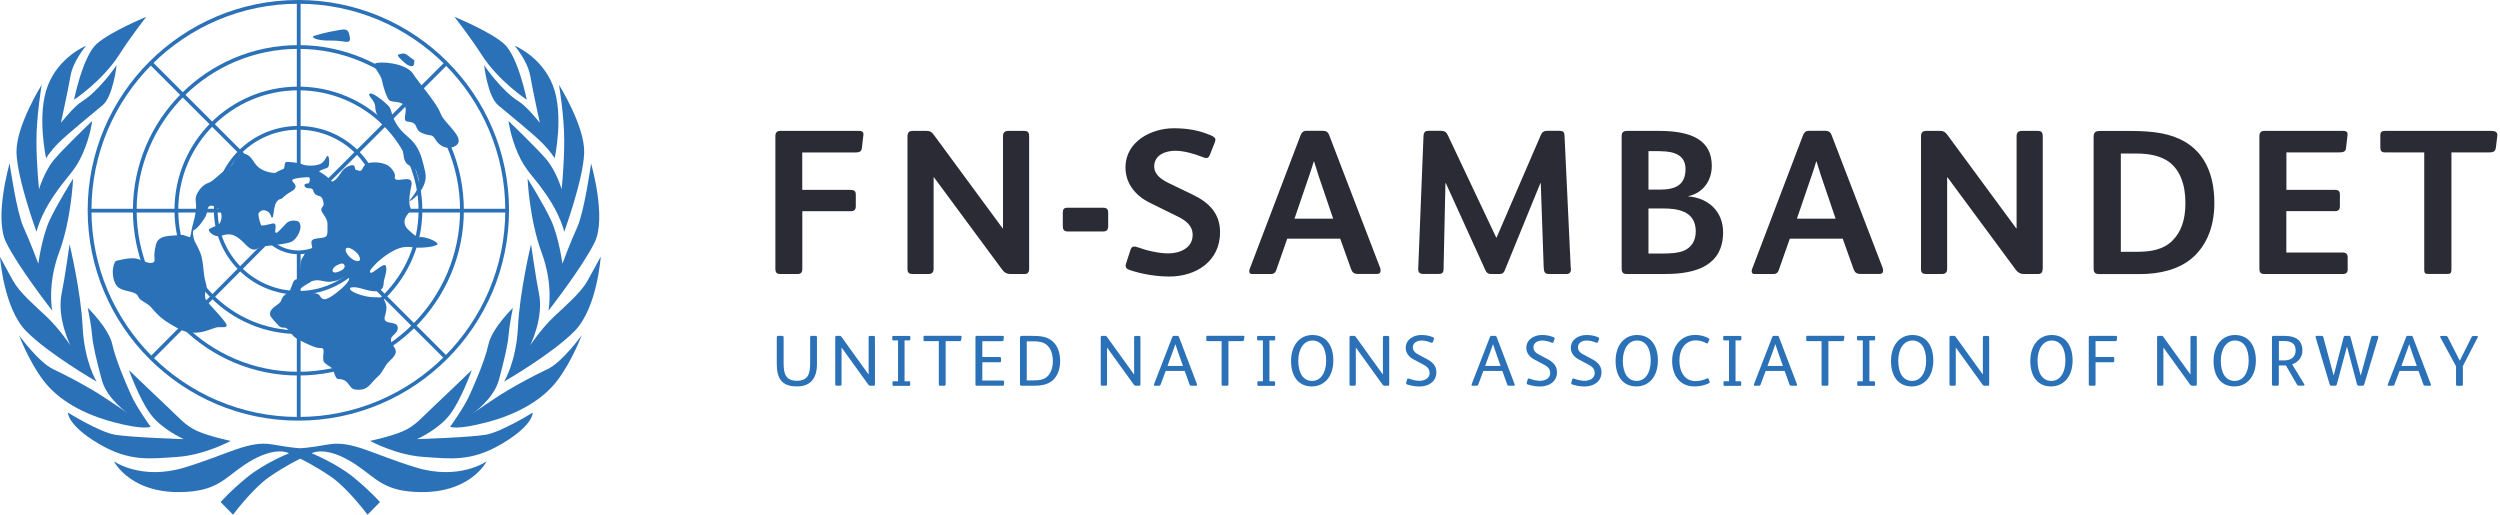
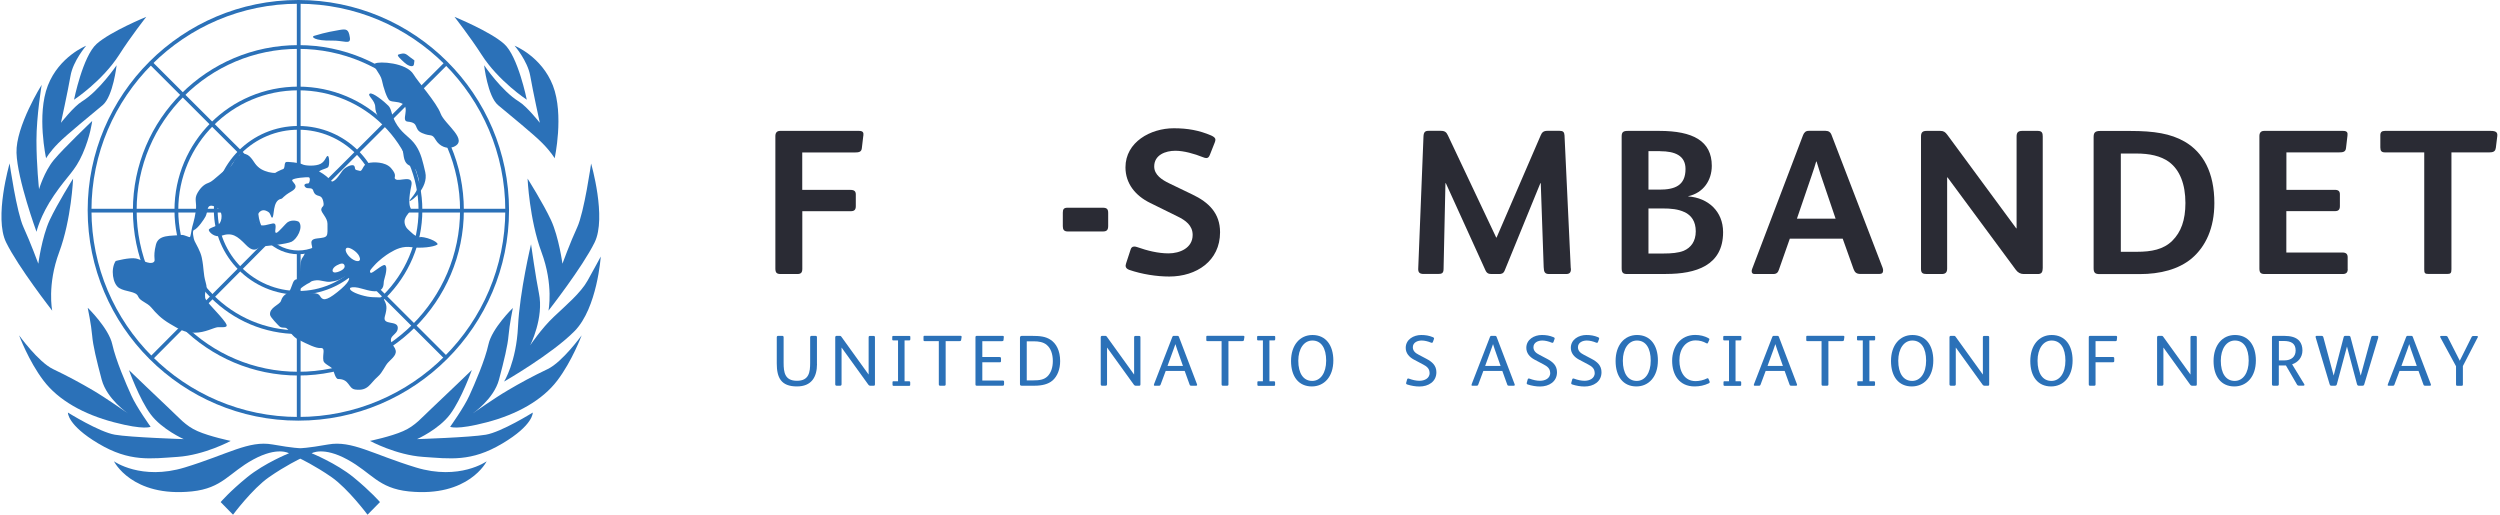
<svg xmlns="http://www.w3.org/2000/svg" width="272" height="56" viewBox="0 0 272 56" fill="none">
  <g clip-path="url(#clip0_742_7314)">
    <path d="M15.915 1.832C15.915 1.832 14.2 4.015 12.984 5.933C11.131 8.831 8.055 10.849 8.055 10.849C8.055 10.849 9.003 6.126 10.516 4.773C12.036 3.421 15.915 1.832 15.915 1.832Z" fill="#2B71B8" />
    <path d="M9.38 4.967C9.38 4.967 7.954 6.613 7.672 8.252C7.39 9.89 6.63 13.361 6.63 13.361C6.63 13.361 8.041 11.572 8.902 11.05C10.791 9.89 12.687 7.099 12.687 7.099C12.687 7.099 12.311 10.47 11.175 11.436C10.039 12.395 7.288 14.614 6.34 15.58C5.392 16.539 5.016 17.219 5.016 17.219C5.016 17.219 3.973 12.495 5.204 9.311C6.441 6.133 9.38 4.974 9.38 4.974V4.967Z" fill="#2B71B8" />
    <path d="M4.545 9.21C4.545 9.21 1.701 13.748 1.795 16.632C1.889 19.53 3.973 25.22 3.973 25.22C3.973 25.22 4.35 23.481 5.869 21.262C7.382 19.044 8.142 18.657 8.989 16.732C9.843 14.8 10.031 13.161 10.031 13.161C10.031 13.161 6.897 16.145 5.862 17.398C4.82 18.65 4.248 20.582 4.248 20.582C4.248 20.582 3.966 17.977 3.966 15.286C3.966 12.595 4.538 9.21 4.538 9.21H4.545Z" fill="#2B71B8" />
    <path d="M1.042 17.791C1.042 17.791 -0.666 23.674 0.666 26.372C1.99 29.077 5.681 33.8 5.681 33.8C5.681 33.8 5.109 31.002 6.441 27.431C7.766 23.867 7.954 19.43 7.954 19.43C7.954 19.43 6.253 22.135 5.399 23.96C4.552 25.799 4.169 28.69 4.169 28.69C4.169 28.69 3.315 26.372 2.562 24.733C1.802 23.094 1.049 17.791 1.049 17.791H1.042Z" fill="#2B71B8" />
-     <path d="M-8.66991e-05 27.918C-8.66991e-05 27.918 0.376 33.507 2.837 36.019C5.298 38.524 10.509 41.515 10.509 41.515C10.509 41.515 9.177 39.39 8.989 35.539C8.801 31.682 7.57 26.572 7.57 26.572C7.57 26.572 7.056 30.265 6.716 31.882C6.145 34.58 7.657 37.572 7.657 37.572C7.657 37.572 6.427 35.733 5.102 34.487C3.778 33.228 2.164 31.882 1.411 30.53C0.659 29.177 -0.007 27.925 -0.007 27.925L-8.66991e-05 27.918Z" fill="#2B71B8" />
    <path d="M9.568 33.507C9.568 33.507 11.841 35.726 12.217 37.465C12.601 39.204 13.73 41.802 14.301 43.054C14.866 44.313 16.386 46.432 16.386 46.432C16.386 46.432 15.72 46.818 12.405 45.945C9.09 45.079 6.34 43.533 4.733 41.408C3.119 39.29 2.077 36.484 2.077 36.484C2.077 36.484 4.162 39.383 5.768 40.156C7.375 40.921 8.801 41.694 10.125 42.474C11.45 43.247 13.911 44.972 13.911 44.972C13.911 44.972 11.638 43.433 11.066 41.315C10.502 39.19 10.118 37.615 10.024 36.484C9.93 35.332 9.546 33.5 9.546 33.5L9.568 33.507Z" fill="#2B71B8" />
    <path d="M14.019 40.255C14.019 40.255 17.522 43.626 18.463 44.499C19.418 45.372 20.171 46.338 21.503 46.911C22.834 47.498 25.1 47.97 25.1 47.97C25.1 47.97 22.262 49.509 19.324 49.709C16.393 49.902 14.113 50.289 10.704 48.256C7.303 46.238 7.389 44.886 7.389 44.886C7.389 44.886 10.798 47.011 12.506 47.297C14.214 47.591 19.99 47.777 19.99 47.777C19.99 47.777 17.623 46.725 16.393 45.079C15.162 43.44 14.026 40.255 14.026 40.255H14.019Z" fill="#2B71B8" />
    <path d="M49.447 1.832C49.447 1.832 51.155 4.015 52.385 5.933C54.231 8.831 57.314 10.849 57.314 10.849C57.314 10.849 56.366 6.126 54.846 4.773C53.333 3.421 49.447 1.832 49.447 1.832Z" fill="#2B71B8" />
    <path d="M55.982 4.967C55.982 4.967 57.4 6.613 57.69 8.252C57.972 9.89 58.732 13.361 58.732 13.361C58.732 13.361 57.321 11.572 56.459 11.05C54.563 9.89 52.674 7.099 52.674 7.099C52.674 7.099 53.051 10.47 54.187 11.436C55.323 12.395 58.074 14.614 59.014 15.58C59.962 16.539 60.346 17.219 60.346 17.219C60.346 17.219 61.388 12.495 60.158 9.311C58.92 6.133 55.989 4.974 55.989 4.974L55.982 4.967Z" fill="#2B71B8" />
-     <path d="M60.809 9.21C60.809 9.21 63.654 13.748 63.559 16.632C63.465 19.53 61.388 25.22 61.388 25.22C61.388 25.22 61.012 23.481 59.492 21.262C57.979 19.044 57.219 18.657 56.365 16.732C55.519 14.8 55.323 13.161 55.323 13.161C55.323 13.161 58.45 16.145 59.492 17.398C60.534 18.65 61.106 20.582 61.106 20.582C61.106 20.582 61.388 17.977 61.388 15.286C61.388 12.595 60.816 9.21 60.816 9.21H60.809Z" fill="#2B71B8" />
    <path d="M64.312 17.791C64.312 17.791 66.02 23.674 64.696 26.372C63.371 29.077 59.673 33.8 59.673 33.8C59.673 33.8 60.245 31.002 58.913 27.431C57.596 23.867 57.4 19.43 57.4 19.43C57.4 19.43 59.108 22.135 59.955 23.96C60.802 25.799 61.193 28.69 61.193 28.69C61.193 28.69 62.04 26.372 62.8 24.733C63.559 23.094 64.312 17.791 64.312 17.791Z" fill="#2B71B8" />
    <path d="M65.362 27.918C65.362 27.918 64.986 33.507 62.517 36.019C60.057 38.524 54.846 41.515 54.846 41.515C54.846 41.515 56.177 39.39 56.358 35.539C56.547 31.682 57.777 26.572 57.777 26.572C57.777 26.572 58.298 30.265 58.631 31.882C59.203 34.58 57.683 37.572 57.683 37.572C57.683 37.572 58.913 35.733 60.238 34.487C61.562 33.228 63.176 31.882 63.929 30.53C64.689 29.177 65.355 27.925 65.355 27.925L65.362 27.918Z" fill="#2B71B8" />
    <path d="M55.794 33.507C55.794 33.507 53.521 35.726 53.145 37.465C52.769 39.204 51.632 41.802 51.06 43.054C50.496 44.313 48.976 46.432 48.976 46.432C48.976 46.432 49.642 46.818 52.957 45.945C56.272 45.079 59.014 43.533 60.629 41.408C62.242 39.29 63.285 36.484 63.285 36.484C63.285 36.484 61.2 39.383 59.586 40.156C57.972 40.921 56.554 41.694 55.236 42.474C53.905 43.247 51.444 44.972 51.444 44.972C51.444 44.972 53.717 43.433 54.288 41.315C54.853 39.19 55.236 37.615 55.331 36.484C55.425 35.332 55.801 33.5 55.801 33.5L55.794 33.507Z" fill="#2B71B8" />
    <path d="M51.336 40.255C51.336 40.255 47.833 43.626 46.892 44.499C45.944 45.372 45.184 46.338 43.852 46.911C42.528 47.498 40.255 47.97 40.255 47.97C40.255 47.97 43.092 49.509 46.03 49.709C48.969 49.902 51.241 50.289 54.65 48.256C58.059 46.238 57.965 44.886 57.965 44.886C57.965 44.886 54.556 47.011 52.855 47.297C51.147 47.591 45.372 47.777 45.372 47.777C45.372 47.777 47.739 46.725 48.969 45.079C50.199 43.44 51.336 40.255 51.336 40.255Z" fill="#2B71B8" />
    <path d="M32.678 48.764C32.678 48.764 33.38 48.772 35.71 48.357C38.294 47.899 40.516 49.416 45.256 50.861C49.99 52.307 52.95 50.189 52.95 50.189C52.95 50.189 51.01 54.132 44.475 53.466C41.131 53.116 40.451 51.441 37.794 49.995C35.145 48.55 33.908 49.316 33.908 49.316C33.908 49.316 36.557 50.382 38.453 51.921C40.342 53.466 41.341 54.626 41.341 54.626L39.987 56C39.987 56 37.881 53.18 36.086 51.921C34.284 50.668 32.67 49.902 32.67 49.902C32.67 49.902 31.056 50.668 29.261 51.921C27.459 53.173 25.353 56 25.353 56L24.007 54.626C24.007 54.626 24.998 53.466 26.895 51.921C28.784 50.382 31.44 49.316 31.44 49.316C31.44 49.316 30.209 48.55 27.553 49.995C24.904 51.441 24.217 53.116 20.873 53.466C14.338 54.132 12.398 50.189 12.398 50.189C12.398 50.189 15.358 52.307 20.099 50.861C24.832 49.416 27.061 47.899 29.645 48.357C31.975 48.772 32.67 48.764 32.67 48.764H32.678Z" fill="#2B71B8" />
    <path d="M23.269 22.865C23.269 27.939 27.394 32.061 32.46 32.061C37.526 32.061 41.666 27.939 41.666 22.865C41.666 17.791 37.534 13.705 32.46 13.705C27.387 13.705 23.269 17.812 23.269 22.865ZM23.681 22.865C23.681 18.034 27.618 14.113 32.46 14.113C37.302 14.113 41.254 18.034 41.254 22.865C41.254 27.696 37.309 31.66 32.46 31.66C27.611 31.66 23.681 27.717 23.681 22.865Z" fill="#2B71B8" />
    <path d="M27.676 22.865C27.676 25.506 29.826 27.66 32.46 27.66C35.095 27.66 37.259 25.513 37.259 22.865C37.259 20.218 35.109 18.099 32.46 18.099C29.811 18.099 27.676 20.239 27.676 22.865ZM28.089 22.865C28.089 20.461 30.043 18.5 32.46 18.5C34.878 18.5 36.846 20.454 36.846 22.865C36.846 25.277 34.878 27.252 32.46 27.252C30.043 27.252 28.089 25.284 28.089 22.865Z" fill="#2B71B8" />
    <path d="M18.984 22.865C18.984 30.294 25.027 36.341 32.46 36.341C39.893 36.341 45.951 30.287 45.951 22.865C45.951 15.444 39.9 9.425 32.46 9.425C25.02 9.425 18.984 15.451 18.984 22.865ZM19.396 22.865C19.396 15.673 25.252 9.826 32.46 9.826C39.669 9.826 45.538 15.673 45.538 22.865C45.538 30.058 39.669 35.94 32.46 35.94C25.252 35.94 19.396 30.079 19.396 22.865Z" fill="#2B71B8" />
    <path d="M14.46 22.872C14.46 32.791 22.538 40.856 32.46 40.856C42.383 40.856 50.467 32.784 50.467 22.872C50.467 12.96 42.39 4.909 32.46 4.909C22.53 4.909 14.46 12.967 14.46 22.872ZM14.866 22.872C14.866 13.189 22.755 5.317 32.453 5.317C42.151 5.317 50.055 13.197 50.055 22.872C50.055 32.548 42.158 40.449 32.453 40.449C22.747 40.449 14.866 32.562 14.866 22.872Z" fill="#2B71B8" />
    <path d="M9.539 22.872C9.539 35.496 19.816 45.766 32.453 45.766C45.09 45.766 55.382 35.489 55.382 22.872C55.382 10.255 45.104 0 32.46 0C19.816 0 9.539 10.262 9.539 22.872ZM9.952 22.872C9.952 10.484 20.048 0.408 32.46 0.408C44.873 0.408 54.976 10.484 54.976 22.872C54.976 35.26 44.873 45.365 32.46 45.365C20.048 45.365 9.952 35.275 9.952 22.872Z" fill="#2B71B8" />
    <path d="M32.706 27.581H32.294V45.566H32.706V27.581Z" fill="#2B71B8" />
    <path d="M32.706 0.258H32.294V18.178H32.706V0.258Z" fill="#2B71B8" />
    <path d="M35.565 26.265L48.39 39.075L48.687 38.789L35.854 25.971L35.565 26.265Z" fill="#2B71B8" />
    <path d="M16.599 6.748L16.306 7.035L28.997 19.707L29.29 19.42L16.599 6.748Z" fill="#2B71B8" />
    <path d="M55.193 22.715H37.056V23.123H55.193V22.715Z" fill="#2B71B8" />
    <path d="M27.886 22.715H9.807V23.123H27.886V22.715Z" fill="#2B71B8" />
    <path d="M48.397 6.748L35.59 19.518L35.883 19.805L48.69 7.035L48.397 6.748Z" fill="#2B71B8" />
    <path d="M29.092 25.98L16.33 38.813L16.624 39.099L29.387 26.266L29.092 25.98Z" fill="#2B71B8" />
    <path d="M40.827 6.906C41.218 6.656 44.228 6.792 45.003 8.109C45.43 8.839 47.522 11.193 47.941 12.36C48.368 13.512 51.046 15.244 49.36 15.974C48.658 16.274 47.818 15.931 47.391 15.201C46.964 14.478 46.921 14.907 45.929 14.478C44.938 14.049 45.691 13.354 44.352 13.233C43.57 13.161 44.677 11.708 43.744 11.265C43.215 11.014 42.709 11.121 42.405 10.943C42.101 10.764 41.695 9.454 41.551 8.738C41.413 8.008 40.429 7.15 40.82 6.892L40.827 6.906Z" fill="#2B71B8" />
    <path d="M34.168 3.901C33.843 3.994 34.168 4.459 36.159 4.416C37.418 4.394 38.207 4.924 38.062 4.058C37.925 3.185 37.7 3.135 36.969 3.256C35.247 3.543 34.617 3.779 34.168 3.901Z" fill="#2B71B8" />
    <path d="M40.219 10.198C39.937 10.392 40.827 10.921 40.827 11.651C40.827 12.381 41.399 13.24 41.963 13.819C42.535 14.399 43.65 15.63 43.787 16.21C43.925 16.79 43.888 17.319 44.192 17.734C44.496 18.149 45.184 18.056 45.329 18.772C45.365 18.979 45.669 19.559 45.589 19.988C45.386 21.048 44.504 21.756 44.561 21.863C44.634 22.007 46.667 20.475 46.269 18.729C46.002 17.605 45.828 16.711 45.256 15.845C44.684 14.972 43.91 14.664 43.244 13.669C42.499 12.553 42.68 11.93 42.253 11.501C41.833 11.064 40.508 9.991 40.226 10.191L40.219 10.198Z" fill="#2B71B8" />
    <path d="M45.741 25.821C45.14 25.778 44.684 25.206 44.388 24.955C44.077 24.683 43.946 24.189 44.047 23.867C44.214 23.309 44.822 22.923 44.67 22.636C44.482 22.286 44.467 21.527 44.75 20.232C45.039 18.929 43.476 19.795 43.049 19.509C42.716 19.294 43.346 19.187 42.535 18.278C41.905 17.577 40.588 17.613 40.045 17.741C39.473 17.884 39.452 18.657 39.155 18.593C38.446 18.457 38.714 18.4 38.562 18.085C38.41 17.77 37.563 18.164 37.266 18.564C36.832 19.151 36.426 19.903 35.869 19.745C35.493 19.638 34.791 19.037 34.697 18.779C34.603 18.507 35.5 18.378 35.695 18.192C35.884 17.999 35.833 16.911 35.645 16.968C35.449 17.018 35.413 17.527 34.885 17.82C34.364 18.106 33.199 18.049 32.895 17.877C32.598 17.706 31.266 17.57 31.1 17.634C30.825 17.899 31.179 18.264 30.528 18.7C30.101 18.994 28.415 18.765 27.785 17.841C27.394 17.269 26.989 16.546 26.243 16.797C25.831 16.94 25.845 17.033 25.541 17.419C25.396 17.598 25.317 17.992 24.868 18.221C24.412 18.45 23.189 19.724 22.762 19.86C22.335 20.01 21.93 20.246 21.503 20.962C21.076 21.692 21.445 21.956 21.3 22.973C21.163 23.982 20.902 24.612 20.858 24.955C20.83 25.155 20.728 25.692 20.678 25.785C20.612 25.878 20.07 25.52 19.722 25.563C18.586 25.699 17.247 25.492 16.965 26.615C16.581 28.118 17.023 28.34 16.683 28.541C16.248 28.805 15.373 28.247 14.801 28.125C14.091 27.982 12.586 28.397 12.586 28.397C12.014 29.263 12.26 30.909 12.97 31.339C13.679 31.775 14.793 31.668 15.025 32.248C15.242 32.784 15.995 32.892 16.48 33.479C16.972 34.065 17.515 34.659 18.506 35.239C19.498 35.819 20.048 36.198 21.184 36.198C22.32 36.198 23.247 35.64 23.703 35.597C24.188 35.561 24.998 35.761 24.514 35.082C23.797 34.073 22.364 32.799 22.32 32.391C22.219 31.375 22.668 31.747 22.378 30.723C22.089 29.714 22.212 29.278 21.951 28.018C21.814 27.345 21.322 26.544 21.184 26.25C21.025 25.907 20.909 25.105 21.083 25.041C21.524 24.884 22.234 23.817 22.378 23.524C22.661 22.944 22.422 22.064 23.413 22.493C24.405 22.93 24.137 24.118 23.811 24.397C23.486 24.676 22.675 24.798 22.719 25.041C22.755 25.284 23.399 25.886 24.079 25.649C25.252 25.256 25.787 25.649 26.772 26.658C27.763 27.675 28.11 26.837 28.48 26.809C28.849 26.78 31.172 26.58 31.744 26.293C32.308 26 33.017 24.769 32.533 24.154C32.438 24.046 31.802 23.86 31.309 24.168C31.042 24.347 30.303 25.299 30.065 25.334C29.775 25.37 30.144 24.583 29.898 24.354C29.717 24.182 29.008 24.576 28.451 24.526C28.045 24.49 27.64 24.089 27.973 23.445C28.357 22.686 28.834 22.823 29.203 23.066C29.464 23.238 29.478 23.696 29.609 23.681C29.877 23.653 29.609 21.813 30.586 21.634C30.803 21.591 30.723 21.391 31.715 20.819C32.714 20.239 31.7 19.81 31.794 19.588C31.896 19.366 33.416 19.244 33.611 19.294C33.799 19.352 33.683 19.96 33.531 19.96C33.047 19.96 33.025 20.218 33.285 20.411C33.488 20.561 33.958 20.361 34.067 20.704C34.364 21.663 34.964 20.926 35.174 21.935C35.312 22.579 35.03 22.364 34.957 22.765C34.899 23.137 35.63 23.66 35.63 24.347C35.63 25.792 35.768 25.807 34.494 25.943C33.213 26.086 34.443 27.081 33.734 27.224C33.017 27.367 33.329 27.467 32.902 28.047C32.533 28.548 32.699 30.072 32.59 30.251C32.489 30.43 32.236 30.308 32.026 30.509C31.816 30.716 31.7 31.432 31.447 31.725C31.194 32.011 30.788 32.04 30.571 32.734C30.434 33.164 29.276 33.457 29.384 34.259C29.413 34.523 30.274 35.382 30.383 35.49C30.658 35.754 30.998 35.568 31.194 35.726C31.584 36.055 31.794 36.627 32.518 36.978C33.488 37.465 34.385 37.901 34.841 37.865C35.486 37.808 35.051 38.531 35.189 39.261C35.261 39.619 36.108 39.905 36.224 40.199C36.332 40.478 36.513 41.236 36.788 41.236C38.055 41.236 37.867 42.274 38.648 42.381C40.067 42.575 40.248 41.716 41.087 40.993C41.659 40.499 41.869 39.783 42.274 39.39C42.962 38.724 43.346 38.374 42.817 37.651C41.963 36.492 43.28 36.534 43.28 35.669C43.28 34.803 41.587 35.454 41.869 34.438C42.151 33.428 42.101 33.164 41.681 32.434C41.587 32.291 40.725 32.405 39.98 32.269C39.061 32.097 37.983 31.682 38.084 31.36C38.12 31.253 38.489 31.203 38.967 31.303C39.575 31.439 40.371 31.747 40.972 31.682C41.891 31.568 41.688 30.816 41.782 30.509C42.079 29.521 42.108 28.977 41.891 28.848C41.637 28.684 40.487 29.822 40.32 29.678C40.11 29.485 40.443 29.206 40.733 28.87C41.21 28.326 41.999 27.746 42.39 27.517C43.099 27.088 43.816 26.751 44.807 26.895C45.806 27.038 47.16 26.873 47.565 26.623C47.825 26.472 46.834 25.85 45.727 25.771L45.741 25.821ZM39.075 27.861C39.401 28.526 38.808 28.555 38.236 28.125C37.671 27.689 37.454 27.109 37.722 26.973C37.997 26.837 38.829 27.353 39.075 27.854V27.861ZM36.723 29.6C36.014 29.822 36.014 29.206 36.644 28.87C37.099 28.634 37.374 28.584 37.483 28.87C37.584 29.156 37.266 29.428 36.723 29.6ZM36.701 31.782C35.42 32.806 35.08 32.67 34.805 32.19C34.393 31.453 32.033 32.362 32.316 31.775C32.489 31.453 33.481 30.823 33.669 30.766C33.785 30.73 33.734 30.566 34.429 30.494C34.878 30.459 35.449 30.702 35.891 30.659C37.317 30.516 37.295 29.993 37.765 30.093C38.236 30.187 37.983 30.766 36.701 31.782Z" fill="#2B71B8" />
    <path d="M43.338 5.94C43.129 6.012 43.577 6.427 44.026 6.828C44.467 7.228 45.01 7.35 45.039 6.985C45.075 6.427 45.242 6.706 44.67 6.262C44.105 5.826 44.062 5.704 43.331 5.94H43.338Z" fill="#2B71B8" />
    <path d="M88.891 39.597C88.891 41.035 88.283 42.044 86.705 42.044C84.975 42.044 84.512 41.085 84.512 39.547V36.699C84.512 36.598 84.563 36.541 84.664 36.541H85.106C85.214 36.541 85.258 36.598 85.258 36.699V39.475C85.258 40.534 85.395 41.429 86.712 41.429C88.03 41.429 88.145 40.484 88.145 39.468V36.699C88.145 36.598 88.203 36.541 88.305 36.541H88.732C88.84 36.541 88.884 36.598 88.884 36.699V39.597H88.891Z" fill="#2B71B8" />
    <path d="M95.195 41.801C95.195 41.937 95.151 41.966 95.057 41.966H94.688C94.594 41.966 94.529 41.93 94.449 41.815L91.576 37.829H91.562V41.801C91.562 41.916 91.504 41.966 91.402 41.966H91.033C90.925 41.966 90.874 41.916 90.874 41.801V36.706C90.874 36.591 90.932 36.541 91.033 36.541H91.352C91.446 36.541 91.496 36.562 91.562 36.663L94.493 40.735H94.507V36.713C94.507 36.584 94.558 36.548 94.659 36.548H95.043C95.159 36.548 95.195 36.598 95.195 36.713V41.808V41.801Z" fill="#2B71B8" />
    <path d="M99.038 36.906C99.038 37.014 99.009 37.035 98.9 37.035H98.416V41.479H98.893C98.987 41.479 99.031 41.529 99.031 41.601V41.851C99.031 41.937 99.009 41.98 98.922 41.98H97.229C97.142 41.98 97.106 41.944 97.106 41.858V41.594C97.106 41.515 97.127 41.479 97.229 41.479H97.706V37.035H97.2C97.113 37.035 97.077 37.014 97.077 36.928V36.67C97.077 36.591 97.106 36.548 97.185 36.548H98.908C99.009 36.548 99.045 36.584 99.045 36.656V36.906H99.038Z" fill="#2B71B8" />
    <path d="M102.888 41.809C102.888 41.916 102.852 41.966 102.743 41.966H102.287C102.186 41.966 102.143 41.916 102.143 41.809V37.114H100.608C100.514 37.114 100.478 37.085 100.478 36.985V36.656C100.478 36.563 100.507 36.534 100.601 36.534H104.495C104.596 36.534 104.632 36.584 104.625 36.663L104.574 36.985C104.56 37.092 104.488 37.114 104.379 37.114H102.888V41.809Z" fill="#2B71B8" />
    <path d="M109.236 41.822C109.236 41.916 109.2 41.966 109.077 41.966H106.297C106.16 41.966 106.131 41.937 106.131 41.801V36.699C106.131 36.591 106.167 36.541 106.283 36.541H109.084C109.207 36.541 109.221 36.598 109.214 36.691L109.185 36.992C109.178 37.099 109.105 37.121 108.968 37.121H106.876V38.845H108.751C108.859 38.845 108.91 38.895 108.91 38.989V39.275C108.91 39.382 108.874 39.418 108.758 39.418H106.876V41.4H109.077C109.2 41.4 109.243 41.436 109.243 41.536V41.837L109.236 41.822Z" fill="#2B71B8" />
    <path d="M114.519 41.393C114.063 41.801 113.354 41.966 112.558 41.966H111.175C111.023 41.966 110.973 41.916 110.973 41.78V36.763C110.973 36.605 111.031 36.541 111.204 36.541H112.21C113.224 36.541 113.745 36.627 114.251 36.935C114.932 37.35 115.344 38.173 115.344 39.282C115.344 40.184 115.047 40.921 114.526 41.393H114.519ZM113.875 37.514C113.499 37.214 113.014 37.135 112.471 37.135H111.711V41.386H112.398C113.1 41.386 113.593 41.314 113.969 40.942C114.353 40.556 114.548 39.983 114.548 39.275C114.548 38.516 114.316 37.865 113.868 37.514H113.875Z" fill="#2B71B8" />
    <path d="M124.08 41.801C124.08 41.937 124.036 41.966 123.942 41.966H123.573C123.479 41.966 123.414 41.93 123.334 41.815L120.461 37.829H120.446V41.801C120.446 41.916 120.388 41.966 120.287 41.966H119.918C119.809 41.966 119.759 41.916 119.759 41.801V36.706C119.759 36.591 119.817 36.541 119.918 36.541H120.236C120.331 36.541 120.381 36.562 120.446 36.663L123.378 40.735H123.392V36.713C123.392 36.584 123.443 36.548 123.544 36.548H123.928C124.043 36.548 124.08 36.598 124.08 36.713V41.808V41.801Z" fill="#2B71B8" />
    <path d="M129.421 41.822L128.893 40.355H126.83L126.28 41.83C126.237 41.93 126.208 41.966 126.099 41.966H125.629C125.52 41.966 125.535 41.88 125.556 41.808L127.554 36.648C127.576 36.584 127.626 36.541 127.699 36.541H128.118C128.191 36.541 128.234 36.57 128.263 36.634L130.232 41.801C130.261 41.887 130.261 41.966 130.13 41.966H129.638C129.501 41.966 129.465 41.944 129.421 41.822ZM128.705 39.812L128.068 38.008C127.974 37.729 127.916 37.557 127.887 37.45H127.88C127.836 37.579 127.785 37.736 127.677 38.022L127.025 39.812H128.705Z" fill="#2B71B8" />
    <path d="M133.655 41.809C133.655 41.916 133.619 41.966 133.51 41.966H133.054C132.953 41.966 132.909 41.916 132.909 41.809V37.114H131.375C131.281 37.114 131.245 37.085 131.245 36.985V36.656C131.245 36.563 131.274 36.534 131.368 36.534H135.261C135.363 36.534 135.399 36.584 135.392 36.663L135.341 36.985C135.327 37.092 135.254 37.114 135.146 37.114H133.655V41.809Z" fill="#2B71B8" />
    <path d="M138.736 36.906C138.736 37.014 138.707 37.035 138.598 37.035H138.113V41.479H138.591C138.685 41.479 138.729 41.529 138.729 41.601V41.851C138.729 41.937 138.707 41.98 138.62 41.98H136.926C136.84 41.98 136.803 41.944 136.803 41.858V41.594C136.803 41.515 136.825 41.479 136.926 41.479H137.404V37.035H136.897C136.811 37.035 136.774 37.014 136.774 36.928V36.67C136.774 36.591 136.803 36.548 136.883 36.548H138.606C138.707 36.548 138.743 36.584 138.743 36.656V36.906H138.736Z" fill="#2B71B8" />
    <path d="M142.731 42.045C141.305 42.045 140.465 40.986 140.465 39.275C140.465 37.565 141.413 36.448 142.796 36.448C144.265 36.448 145.068 37.586 145.068 39.218C145.068 41.007 144.055 42.045 142.723 42.045H142.731ZM142.789 37.049C141.869 37.049 141.254 37.951 141.254 39.246C141.254 40.628 141.812 41.444 142.767 41.444C143.664 41.444 144.287 40.592 144.287 39.239C144.287 37.887 143.758 37.049 142.789 37.049Z" fill="#2B71B8" />
-     <path d="M151.148 41.801C151.148 41.937 151.105 41.966 151.01 41.966H150.641C150.547 41.966 150.482 41.93 150.402 41.815L147.529 37.829H147.515V41.801C147.515 41.916 147.457 41.966 147.355 41.966H146.986C146.878 41.966 146.827 41.916 146.827 41.801V36.706C146.827 36.591 146.885 36.541 146.986 36.541H147.305C147.399 36.541 147.45 36.562 147.515 36.663L150.446 40.735H150.46V36.713C150.46 36.584 150.511 36.548 150.612 36.548H150.996C151.112 36.548 151.148 36.598 151.148 36.713V41.808V41.801Z" fill="#2B71B8" />
    <path d="M155.534 40.549C155.534 40.105 155.223 39.855 154.832 39.654L153.819 39.118C153.29 38.831 152.943 38.409 152.943 37.844C152.943 36.935 153.797 36.448 154.629 36.448C155.1 36.448 155.483 36.513 155.896 36.684C155.975 36.713 156.026 36.756 156.026 36.82C156.026 36.842 156.019 36.863 156.012 36.892L155.896 37.214C155.874 37.278 155.831 37.3 155.787 37.3C155.758 37.3 155.722 37.293 155.693 37.278C155.375 37.142 154.998 37.049 154.68 37.049C154.231 37.049 153.717 37.257 153.717 37.779C153.717 38.187 154.007 38.416 154.34 38.588L155.194 39.039C155.816 39.368 156.279 39.762 156.279 40.499C156.279 41.529 155.411 42.052 154.434 42.052C154.007 42.052 153.536 41.973 153.095 41.83C152.994 41.801 152.965 41.715 152.994 41.637L153.095 41.279C153.124 41.179 153.203 41.157 153.305 41.2C153.667 41.336 154.065 41.429 154.434 41.429C154.977 41.429 155.548 41.179 155.548 40.556L155.534 40.549Z" fill="#2B71B8" />
    <path d="M163.98 41.822L163.452 40.355H161.389L160.839 41.83C160.796 41.93 160.767 41.966 160.658 41.966H160.188C160.079 41.966 160.094 41.88 160.115 41.808L162.113 36.648C162.135 36.584 162.185 36.541 162.258 36.541H162.677C162.75 36.541 162.793 36.57 162.822 36.634L164.791 41.801C164.82 41.887 164.82 41.966 164.689 41.966H164.197C164.06 41.966 164.024 41.944 163.98 41.822ZM163.264 39.812L162.627 38.008C162.533 37.729 162.475 37.557 162.446 37.45H162.439C162.395 37.579 162.345 37.736 162.236 38.022L161.585 39.812H163.264Z" fill="#2B71B8" />
    <path d="M168.655 40.549C168.655 40.105 168.344 39.855 167.953 39.654L166.94 39.118C166.412 38.831 166.064 38.409 166.064 37.844C166.064 36.935 166.918 36.448 167.751 36.448C168.221 36.448 168.605 36.513 169.017 36.684C169.097 36.713 169.148 36.756 169.148 36.82C169.148 36.842 169.14 36.863 169.133 36.892L169.017 37.214C168.996 37.278 168.952 37.3 168.909 37.3C168.88 37.3 168.844 37.293 168.815 37.278C168.496 37.142 168.12 37.049 167.801 37.049C167.353 37.049 166.839 37.257 166.839 37.779C166.839 38.187 167.128 38.416 167.461 38.588L168.315 39.039C168.938 39.368 169.401 39.762 169.401 40.499C169.401 41.529 168.532 42.052 167.555 42.052C167.128 42.052 166.658 41.973 166.216 41.83C166.115 41.801 166.086 41.715 166.115 41.637L166.216 41.279C166.245 41.179 166.325 41.157 166.426 41.2C166.788 41.336 167.186 41.429 167.555 41.429C168.098 41.429 168.67 41.179 168.67 40.556L168.655 40.549Z" fill="#2B71B8" />
    <path d="M173.497 40.549C173.497 40.105 173.186 39.855 172.795 39.654L171.782 39.118C171.254 38.831 170.906 38.409 170.906 37.844C170.906 36.935 171.76 36.448 172.593 36.448C173.063 36.448 173.447 36.513 173.859 36.684C173.939 36.713 173.989 36.756 173.989 36.82C173.989 36.842 173.982 36.863 173.975 36.892L173.859 37.214C173.837 37.278 173.794 37.3 173.751 37.3C173.722 37.3 173.685 37.293 173.657 37.278C173.338 37.142 172.962 37.049 172.643 37.049C172.195 37.049 171.681 37.257 171.681 37.779C171.681 38.187 171.97 38.416 172.303 38.588L173.157 39.039C173.78 39.368 174.243 39.762 174.243 40.499C174.243 41.529 173.374 42.052 172.397 42.052C171.97 42.052 171.5 41.973 171.058 41.83C170.957 41.801 170.928 41.715 170.957 41.637L171.058 41.279C171.087 41.179 171.167 41.157 171.268 41.2C171.63 41.336 172.028 41.429 172.397 41.429C172.94 41.429 173.512 41.179 173.512 40.556L173.497 40.549Z" fill="#2B71B8" />
    <path d="M178.043 42.045C176.617 42.045 175.777 40.986 175.777 39.275C175.777 37.565 176.725 36.448 178.108 36.448C179.577 36.448 180.38 37.586 180.38 39.218C180.38 41.007 179.367 42.045 178.035 42.045H178.043ZM178.101 37.049C177.181 37.049 176.566 37.951 176.566 39.246C176.566 40.628 177.124 41.444 178.079 41.444C178.976 41.444 179.599 40.592 179.599 39.239C179.599 37.887 179.07 37.049 178.101 37.049Z" fill="#2B71B8" />
    <path d="M185.722 41.171C185.794 41.136 185.859 41.15 185.895 41.243L185.997 41.486C186.04 41.579 186.018 41.658 185.91 41.708C185.418 41.937 184.926 42.044 184.375 42.044C182.711 42.044 181.929 40.792 181.929 39.253C181.929 37.715 182.841 36.441 184.433 36.441C184.962 36.441 185.454 36.555 185.888 36.799C185.953 36.834 185.982 36.863 185.982 36.906C185.982 36.928 185.975 36.963 185.961 36.999L185.83 37.292C185.809 37.35 185.772 37.371 185.736 37.371C185.714 37.371 185.685 37.364 185.664 37.35C185.295 37.135 184.897 37.035 184.477 37.035C183.97 37.035 183.514 37.257 183.21 37.636C182.863 38.058 182.718 38.638 182.718 39.218C182.718 40.398 183.261 41.465 184.477 41.465C184.868 41.465 185.353 41.365 185.722 41.171Z" fill="#2B71B8" />
    <path d="M189.449 36.906C189.449 37.014 189.42 37.035 189.312 37.035H188.827V41.479H189.304C189.399 41.479 189.442 41.529 189.442 41.601V41.851C189.442 41.937 189.42 41.98 189.333 41.98H187.64C187.553 41.98 187.517 41.944 187.517 41.858V41.594C187.517 41.515 187.538 41.479 187.64 41.479H188.117V37.035H187.611C187.524 37.035 187.488 37.014 187.488 36.928V36.67C187.488 36.591 187.517 36.548 187.604 36.548H189.326C189.427 36.548 189.464 36.584 189.464 36.656V36.906H189.449Z" fill="#2B71B8" />
    <path d="M194.696 41.822L194.168 40.355H192.105L191.555 41.83C191.519 41.93 191.483 41.966 191.374 41.966H190.904C190.795 41.966 190.809 41.88 190.831 41.808L192.829 36.648C192.85 36.584 192.901 36.541 192.973 36.541H193.393C193.466 36.541 193.516 36.57 193.538 36.634L195.507 41.801C195.536 41.887 195.536 41.966 195.405 41.966H194.913C194.776 41.966 194.739 41.944 194.696 41.822ZM193.979 39.812L193.343 38.008C193.249 37.729 193.191 37.557 193.162 37.45H193.154C193.118 37.579 193.06 37.736 192.959 38.022L192.308 39.812H193.987H193.979Z" fill="#2B71B8" />
    <path d="M198.93 41.809C198.93 41.916 198.887 41.966 198.785 41.966H198.329C198.228 41.966 198.185 41.916 198.185 41.809V37.114H196.65C196.556 37.114 196.52 37.085 196.52 36.985V36.656C196.52 36.563 196.549 36.534 196.643 36.534H200.537C200.638 36.534 200.674 36.584 200.667 36.663L200.624 36.985C200.609 37.092 200.537 37.114 200.421 37.114H198.93V41.809Z" fill="#2B71B8" />
    <path d="M204.011 36.906C204.011 37.014 203.982 37.035 203.874 37.035H203.389V41.479H203.866C203.96 41.479 204.004 41.529 204.004 41.601V41.851C204.004 41.937 203.982 41.98 203.888 41.98H202.194C202.108 41.98 202.071 41.944 202.071 41.858V41.594C202.071 41.515 202.093 41.479 202.194 41.479H202.672V37.035H202.166C202.079 37.035 202.042 37.014 202.042 36.928V36.67C202.042 36.591 202.071 36.548 202.158 36.548H203.881C203.982 36.548 204.018 36.584 204.018 36.656V36.906H204.011Z" fill="#2B71B8" />
    <path d="M208.006 42.045C206.58 42.045 205.741 40.986 205.741 39.275C205.741 37.565 206.689 36.448 208.071 36.448C209.54 36.448 210.344 37.586 210.344 39.218C210.344 41.007 209.331 42.045 207.999 42.045H208.006ZM208.064 37.049C207.145 37.049 206.53 37.951 206.53 39.246C206.53 40.628 207.087 41.444 208.042 41.444C208.94 41.444 209.562 40.592 209.562 39.239C209.562 37.887 209.034 37.049 208.064 37.049Z" fill="#2B71B8" />
    <path d="M216.423 41.801C216.423 41.937 216.387 41.966 216.286 41.966H215.917C215.823 41.966 215.757 41.93 215.678 41.815L212.805 37.829H212.79V41.801C212.79 41.916 212.732 41.966 212.631 41.966H212.262C212.153 41.966 212.103 41.916 212.103 41.801V36.706C212.103 36.591 212.16 36.541 212.262 36.541H212.58C212.674 36.541 212.725 36.562 212.79 36.663L215.721 40.735H215.736V36.713C215.736 36.584 215.779 36.548 215.888 36.548H216.271C216.394 36.548 216.423 36.598 216.423 36.713V41.808V41.801Z" fill="#2B71B8" />
    <path d="M223.161 42.045C221.736 42.045 220.896 40.986 220.896 39.275C220.896 37.565 221.844 36.448 223.226 36.448C224.696 36.448 225.499 37.586 225.499 39.218C225.499 41.007 224.486 42.045 223.154 42.045H223.161ZM223.219 37.049C222.3 37.049 221.685 37.951 221.685 39.246C221.685 40.628 222.242 41.444 223.198 41.444C224.095 41.444 224.717 40.592 224.717 39.239C224.717 37.887 224.189 37.049 223.219 37.049Z" fill="#2B71B8" />
    <path d="M230.088 37.114H227.996V38.838H229.871C229.979 38.838 230.03 38.888 230.03 38.981V39.268C230.03 39.375 229.994 39.411 229.878 39.411H227.996V41.801C227.996 41.937 227.953 41.966 227.837 41.966H227.424C227.294 41.966 227.258 41.944 227.258 41.794V36.699C227.258 36.591 227.301 36.541 227.41 36.541H230.211C230.305 36.541 230.348 36.598 230.341 36.684L230.312 36.992C230.305 37.099 230.232 37.121 230.095 37.121L230.088 37.114Z" fill="#2B71B8" />
    <path d="M239.012 41.801C239.012 41.937 238.976 41.966 238.874 41.966H238.505C238.411 41.966 238.346 41.93 238.266 41.815L235.393 37.829H235.378V41.801C235.378 41.916 235.321 41.966 235.219 41.966H234.85C234.742 41.966 234.691 41.916 234.691 41.801V36.706C234.691 36.591 234.749 36.541 234.85 36.541H235.169C235.263 36.541 235.313 36.562 235.378 36.663L238.31 40.735H238.324V36.713C238.324 36.584 238.368 36.548 238.476 36.548H238.86C238.983 36.548 239.012 36.598 239.012 36.713V41.808V41.801Z" fill="#2B71B8" />
    <path d="M243.101 42.045C241.675 42.045 240.835 40.986 240.835 39.275C240.835 37.565 241.784 36.448 243.166 36.448C244.635 36.448 245.439 37.586 245.439 39.218C245.439 41.007 244.425 42.045 243.094 42.045H243.101ZM243.159 37.049C242.24 37.049 241.624 37.951 241.624 39.246C241.624 40.628 242.182 41.444 243.137 41.444C244.034 41.444 244.657 40.592 244.657 39.239C244.657 37.887 244.129 37.049 243.159 37.049Z" fill="#2B71B8" />
    <path d="M248.703 39.761H247.935V41.801C247.935 41.901 247.885 41.966 247.783 41.966H247.342C247.241 41.966 247.19 41.908 247.19 41.801V36.713C247.19 36.584 247.233 36.541 247.349 36.541H248.5C249.216 36.541 249.832 36.684 250.179 37.106C250.396 37.364 250.505 37.715 250.505 38.13C250.505 38.888 250.02 39.425 249.39 39.633V39.647L250.7 41.794C250.751 41.865 250.729 41.959 250.621 41.959H250.143C250.02 41.959 249.955 41.923 249.897 41.815L248.703 39.754V39.761ZM248.449 37.099H247.943V39.21H248.558C249.26 39.21 249.766 38.838 249.766 38.137C249.766 37.364 249.274 37.099 248.457 37.099H248.449Z" fill="#2B71B8" />
    <path d="M258.763 36.706L257.236 41.801C257.207 41.923 257.142 41.966 257.026 41.966H256.65C256.548 41.966 256.483 41.93 256.44 41.794L255.354 37.715H255.347L254.254 41.794C254.218 41.93 254.153 41.966 254.037 41.966H253.668C253.559 41.966 253.509 41.944 253.458 41.787L251.952 36.734C251.952 36.734 251.938 36.67 251.938 36.641C251.938 36.584 251.967 36.541 252.054 36.541H252.546C252.698 36.541 252.749 36.577 252.785 36.706L253.899 40.849H253.907L254.985 36.699C255.014 36.562 255.079 36.541 255.209 36.541H255.55C255.665 36.541 255.716 36.598 255.738 36.691L256.838 40.849H256.852L257.981 36.706C258.018 36.57 258.083 36.541 258.206 36.541H258.633C258.72 36.541 258.756 36.577 258.756 36.634C258.756 36.656 258.748 36.684 258.741 36.706H258.763Z" fill="#2B71B8" />
    <path d="M263.662 41.822L263.134 40.355H261.071L260.521 41.83C260.485 41.93 260.449 41.966 260.34 41.966H259.87C259.754 41.966 259.776 41.88 259.798 41.808L261.795 36.648C261.817 36.584 261.867 36.541 261.94 36.541H262.36C262.432 36.541 262.483 36.57 262.504 36.634L264.473 41.801C264.502 41.887 264.502 41.966 264.372 41.966H263.879C263.742 41.966 263.706 41.944 263.662 41.822ZM262.946 39.812L262.309 38.008C262.215 37.729 262.157 37.557 262.128 37.45H262.121C262.085 37.579 262.027 37.736 261.925 38.022L261.274 39.812H262.953H262.946Z" fill="#2B71B8" />
    <path d="M269.568 36.72L267.962 39.826V41.83C267.962 41.93 267.925 41.973 267.824 41.973H267.354C267.26 41.973 267.216 41.937 267.216 41.823V39.847L265.508 36.706C265.508 36.706 265.486 36.648 265.486 36.627C265.486 36.584 265.523 36.548 265.609 36.548H266.058C266.196 36.548 266.275 36.577 266.319 36.684L267.621 39.239H267.629L268.888 36.713C268.953 36.584 268.989 36.556 269.134 36.556H269.467C269.554 36.556 269.597 36.584 269.597 36.634C269.597 36.663 269.59 36.699 269.568 36.734V36.72Z" fill="#2B71B8" />
    <path d="M93.928 14.764L93.769 16.116C93.726 16.524 93.472 16.589 92.995 16.589H87.284V20.661H92.539C92.973 20.661 93.111 20.84 93.111 21.154V22.436C93.111 22.815 92.951 22.979 92.568 22.979H87.291V29.256C87.291 29.664 87.132 29.814 86.749 29.814H84.975C84.52 29.814 84.36 29.699 84.36 29.206V14.807C84.36 14.449 84.52 14.241 84.882 14.241H93.458C93.892 14.241 93.979 14.42 93.936 14.757L93.928 14.764Z" fill="#2A2B34" />
-     <path d="M111.971 29.206C111.971 29.699 111.769 29.814 111.428 29.814H109.901C109.561 29.814 109.264 29.656 109.04 29.341L101.622 19.301H101.578V29.227C101.578 29.656 101.376 29.814 100.985 29.814H99.349C98.915 29.814 98.734 29.699 98.734 29.256V14.85C98.734 14.377 98.936 14.241 99.349 14.241H100.826C101.187 14.241 101.368 14.356 101.6 14.671L109.084 24.84H109.127V14.828C109.127 14.399 109.33 14.241 109.72 14.241H111.428C111.906 14.241 111.971 14.492 111.971 14.85V29.206Z" fill="#2A2B34" />
    <path d="M120.57 24.575C120.57 25.005 120.432 25.184 119.998 25.184H116.177C115.742 25.184 115.634 24.962 115.634 24.597V23.137C115.634 22.758 115.75 22.6 116.155 22.6H119.976C120.432 22.6 120.57 22.758 120.57 23.166V24.582V24.575Z" fill="#2A2B34" />
    <path d="M127.213 30.086C125.846 30.086 124.232 29.835 122.864 29.363C122.451 29.206 122.408 28.955 122.524 28.64L123.001 27.18C123.066 26.951 123.182 26.823 123.414 26.823C123.508 26.823 123.616 26.844 123.754 26.894C124.825 27.273 126.005 27.567 127.141 27.567C128.371 27.567 129.761 26.98 129.761 25.563C129.761 24.525 128.987 23.967 128.096 23.538L125.136 22.078C123.522 21.291 122.451 19.959 122.451 18.206C122.451 15.458 125.18 13.955 127.706 13.955C129.211 13.955 130.456 14.177 131.78 14.742C132.077 14.878 132.236 15.014 132.236 15.193C132.236 15.286 132.215 15.372 132.171 15.487L131.628 16.861C131.534 17.111 131.404 17.197 131.245 17.197C131.129 17.197 131.02 17.154 130.883 17.104C129.949 16.725 128.791 16.403 127.879 16.403C126.808 16.403 125.578 16.854 125.578 18.113C125.578 19.036 126.439 19.573 127.192 19.938L129.718 21.155C131.513 22.006 132.743 23.201 132.743 25.27C132.743 28.397 130.174 30.086 127.213 30.086Z" fill="#2A2B34" />
-     <path d="M138.265 29.814H136.239C136.014 29.814 135.92 29.7 135.92 29.521C135.92 29.456 135.92 29.363 135.964 29.27L141.515 14.685C141.631 14.413 141.79 14.234 142.13 14.234H143.954C144.294 14.234 144.497 14.392 144.591 14.642L150.164 29.156C150.207 29.27 150.207 29.356 150.207 29.449C150.207 29.671 150.091 29.807 149.795 29.807H147.768C147.291 29.807 147.131 29.628 146.994 29.27L145.814 25.964H140.053L138.873 29.342C138.779 29.635 138.62 29.814 138.258 29.814H138.265ZM145.047 23.788L143.433 19.036C143.23 18.407 143.093 17.934 142.977 17.576H142.934C142.818 17.956 142.68 18.428 142.456 19.065L140.842 23.788H145.054H145.047Z" fill="#2A2B34" />
    <path d="M170.914 29.206C170.935 29.592 170.82 29.814 170.392 29.814H168.547C168.069 29.814 167.975 29.592 167.953 29.07L167.635 19.931H167.592L163.72 29.406C163.582 29.764 163.358 29.814 163.104 29.814H162.308C161.968 29.814 161.765 29.75 161.606 29.385L157.307 19.931H157.264L157.061 29.249C157.061 29.743 156.858 29.807 156.446 29.807H154.897C154.463 29.807 154.282 29.65 154.303 29.22L154.875 14.843C154.897 14.37 155.056 14.234 155.418 14.234H156.757C157.213 14.234 157.372 14.392 157.531 14.728L162.786 25.842H162.829L167.628 14.728C167.765 14.392 167.946 14.234 168.359 14.234H169.698C170.06 14.234 170.197 14.37 170.219 14.728L170.899 29.199L170.914 29.206Z" fill="#2A2B34" />
    <path d="M181.263 29.814H177.03C176.552 29.814 176.436 29.635 176.436 29.163V14.828C176.436 14.356 176.639 14.241 177.116 14.241H180.532C184.195 14.241 186.243 15.343 186.243 18.041C186.243 19.616 185.331 20.99 183.674 21.348V21.369C185.838 21.527 187.473 22.986 187.473 25.262C187.473 28.905 184.491 29.807 181.263 29.807V29.814ZM180.627 16.445H179.353V20.632H180.54C182.204 20.632 183.384 20.203 183.384 18.385C183.384 16.925 182.226 16.453 180.634 16.453L180.627 16.445ZM183.29 23.087C182.581 22.75 181.814 22.679 180.858 22.679H179.353V27.581H181.039C181.835 27.581 182.61 27.517 183.181 27.288C183.978 26.951 184.499 26.25 184.499 25.169C184.499 24.089 184.021 23.437 183.29 23.079V23.087Z" fill="#2A2B34" />
    <path d="M192.93 29.814H190.904C190.68 29.814 190.585 29.7 190.585 29.521C190.585 29.456 190.585 29.363 190.629 29.27L196.18 14.685C196.296 14.413 196.455 14.234 196.795 14.234H198.619C198.959 14.234 199.162 14.392 199.256 14.642L204.836 29.156C204.88 29.27 204.88 29.356 204.88 29.449C204.88 29.671 204.764 29.807 204.467 29.807H202.441C201.963 29.807 201.804 29.628 201.666 29.27L200.486 25.964H194.733L193.546 29.342C193.452 29.635 193.3 29.814 192.93 29.814ZM199.712 23.788L198.098 19.036C197.895 18.407 197.758 17.934 197.642 17.576H197.599C197.483 17.956 197.353 18.428 197.121 19.065L195.507 23.788H199.719H199.712Z" fill="#2A2B34" />
    <path d="M222.242 29.206C222.242 29.699 222.04 29.814 221.699 29.814H220.172C219.832 29.814 219.535 29.656 219.311 29.341L211.893 19.301H211.849V29.227C211.849 29.656 211.647 29.814 211.256 29.814H209.62C209.186 29.814 209.005 29.699 209.005 29.256V14.85C209.005 14.377 209.208 14.241 209.62 14.241H211.097C211.458 14.241 211.639 14.356 211.871 14.671L219.362 24.84H219.405V14.828C219.405 14.399 219.608 14.241 219.999 14.241H221.707C222.184 14.241 222.25 14.492 222.25 14.85V29.206H222.242Z" fill="#2A2B34" />
    <path d="M238.44 28.132C237.028 29.299 235.053 29.821 232.794 29.821H228.445C227.989 29.821 227.786 29.707 227.786 29.191V14.921C227.786 14.449 227.924 14.248 228.495 14.248H231.774C234.394 14.248 236.167 14.542 237.665 15.394C239.714 16.567 240.922 18.771 240.922 22.099C240.922 24.797 239.989 26.823 238.44 28.132ZM236.008 17.626C235.074 16.954 233.866 16.703 232.411 16.703H230.746V27.395H232.498C234.068 27.395 235.386 27.145 236.341 26.2C237.296 25.255 237.774 23.953 237.774 22.085C237.774 20.038 237.159 18.485 236.001 17.626H236.008Z" fill="#2A2B34" />
    <path d="M255.434 29.277C255.434 29.635 255.274 29.814 254.884 29.814H246.437C245.981 29.814 245.822 29.699 245.822 29.206V14.807C245.822 14.449 245.981 14.241 246.343 14.241H254.927C255.383 14.241 255.448 14.442 255.405 14.757L255.246 16.109C255.202 16.517 254.949 16.581 254.471 16.581H248.761V20.654H254.015C254.449 20.654 254.58 20.832 254.58 21.147V22.428C254.58 22.808 254.42 22.972 254.037 22.972H248.753V27.474H254.855C255.246 27.474 255.426 27.631 255.426 27.989V29.27L255.434 29.277Z" fill="#2A2B34" />
    <path d="M271.537 16.109C271.494 16.488 271.24 16.581 270.835 16.581H266.717V29.291C266.717 29.721 266.623 29.807 266.239 29.807H264.234C263.822 29.807 263.757 29.714 263.757 29.313V16.581H259.501C259.11 16.581 258.98 16.424 258.98 16.038V14.713C258.98 14.377 259.139 14.241 259.479 14.241H270.994C271.588 14.241 271.747 14.42 271.704 14.807L271.544 16.109H271.537Z" fill="#2A2B34" />
  </g>
  <defs>
    <clipPath id="clip0_742_7314">
      <rect width="271.704" height="56" fill="white" />
    </clipPath>
  </defs>
</svg>